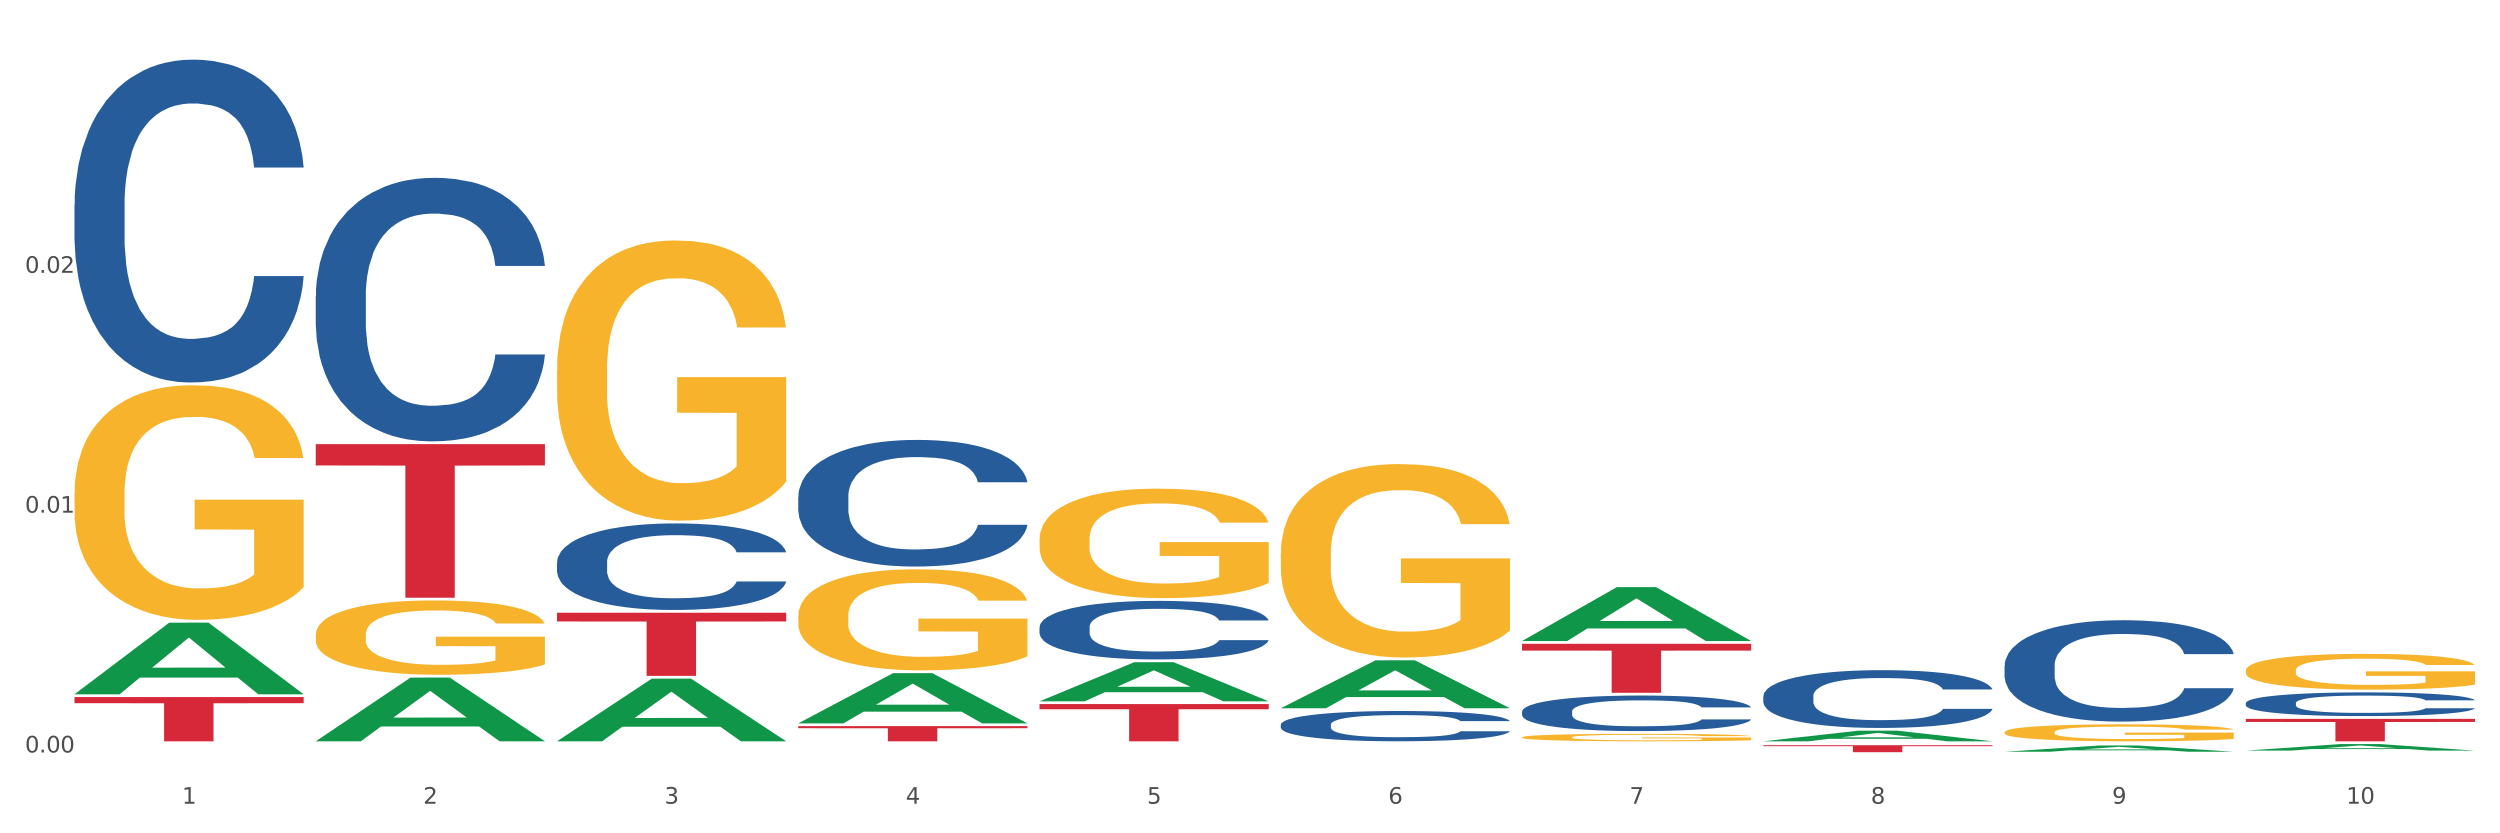
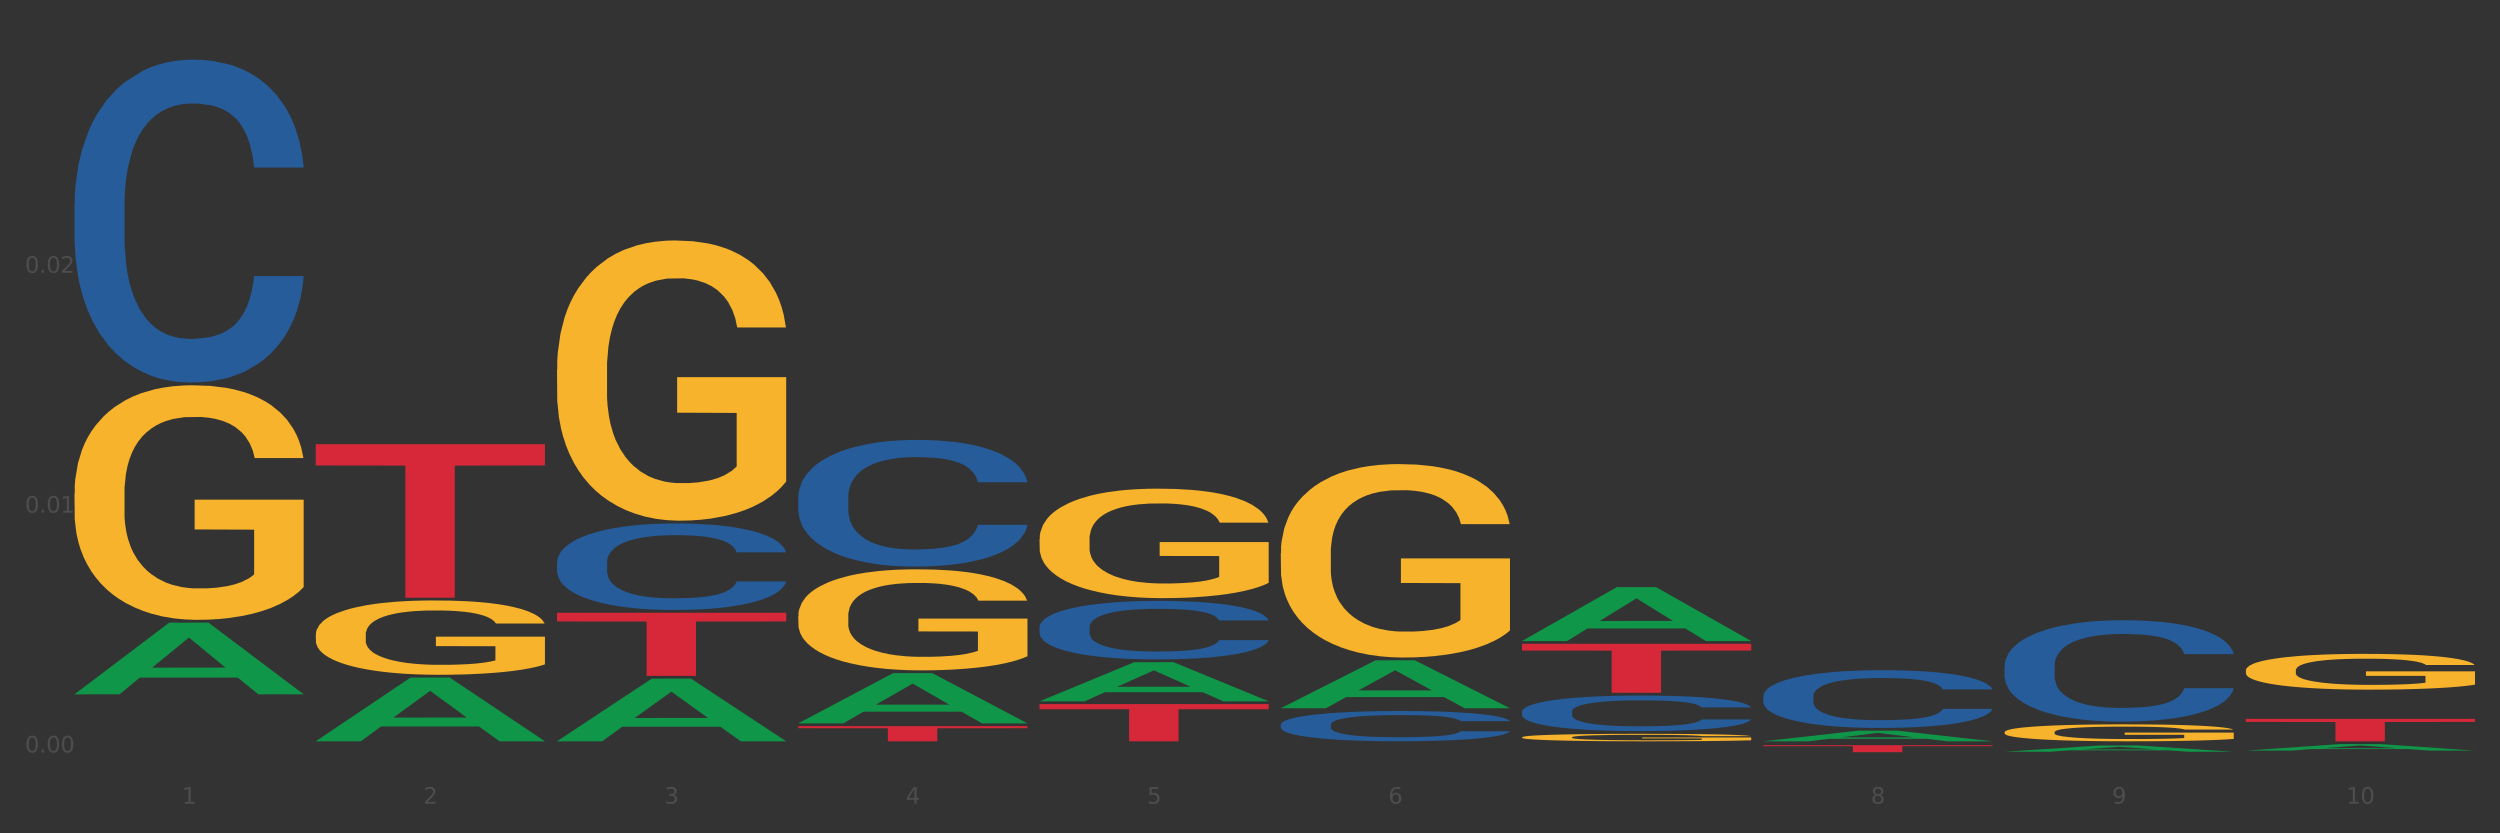
<svg xmlns="http://www.w3.org/2000/svg" xmlns:xlink="http://www.w3.org/1999/xlink" width="1080pt" height="360pt" viewBox="0 0 1080 360" version="1.1">
  <rect x="0" y="0" width="1080" height="360" fill="#333333" stroke="none" />
  <defs>
    <style type="text/css">*{stroke-linejoin: round; stroke-linecap: butt}</style>
  </defs>
  <g id="figure_1">
    <g id="patch_1">
-       <path d="M 0 360  L 1080 360  L 1080 0  L 0 0  z " style="fill: #ffffff; stroke: #ffffff; stroke-linejoin: miter" />
-     </g>
+       </g>
    <g id="axes_1">
      <g id="matplotlib.axis_1">
        <g id="xtick_1">
          <g id="text_1">
            <g style="fill: #4d4d4d" transform="translate(78.627 347.204) scale(0.096 -0.096)">
              <defs>
                <path id="DejaVuSans-31" d="M 794 531  L 1825 531  L 1825 4091  L 703 3866  L 703 4441  L 1819 4666  L 2450 4666  L 2450 531  L 3481 531  L 3481 0  L 794 0  L 794 531  z " transform="scale(0.016)" />
              </defs>
              <use xlink:href="#DejaVuSans-31" />
            </g>
          </g>
        </g>
        <g id="xtick_2">
          <g id="text_2">
            <g style="fill: #4d4d4d" transform="translate(182.851 347.204) scale(0.096 -0.096)">
              <defs>
                <path id="DejaVuSans-32" d="M 1228 531  L 3431 531  L 3431 0  L 469 0  L 469 531  Q 828 903 1448 1529  Q 2069 2156 2228 2338  Q 2531 2678 2651 2914  Q 2772 3150 2772 3378  Q 2772 3750 2511 3984  Q 2250 4219 1831 4219  Q 1534 4219 1204 4116  Q 875 4013 500 3803  L 500 4441  Q 881 4594 1212 4672  Q 1544 4750 1819 4750  Q 2544 4750 2975 4387  Q 3406 4025 3406 3419  Q 3406 3131 3298 2873  Q 3191 2616 2906 2266  Q 2828 2175 2409 1742  Q 1991 1309 1228 531  z " transform="scale(0.016)" />
              </defs>
              <use xlink:href="#DejaVuSans-32" />
            </g>
          </g>
        </g>
        <g id="xtick_3">
          <g id="text_3">
            <g style="fill: #4d4d4d" transform="translate(287.074 347.204) scale(0.096 -0.096)">
              <defs>
                <path id="DejaVuSans-33" d="M 2597 2516  Q 3050 2419 3304 2112  Q 3559 1806 3559 1356  Q 3559 666 3084 287  Q 2609 -91 1734 -91  Q 1441 -91 1130 -33  Q 819 25 488 141  L 488 750  Q 750 597 1062 519  Q 1375 441 1716 441  Q 2309 441 2620 675  Q 2931 909 2931 1356  Q 2931 1769 2642 2001  Q 2353 2234 1838 2234  L 1294 2234  L 1294 2753  L 1863 2753  Q 2328 2753 2575 2939  Q 2822 3125 2822 3475  Q 2822 3834 2567 4026  Q 2313 4219 1838 4219  Q 1578 4219 1281 4162  Q 984 4106 628 3988  L 628 4550  Q 988 4650 1302 4700  Q 1616 4750 1894 4750  Q 2613 4750 3031 4423  Q 3450 4097 3450 3541  Q 3450 3153 3228 2886  Q 3006 2619 2597 2516  z " transform="scale(0.016)" />
              </defs>
              <use xlink:href="#DejaVuSans-33" />
            </g>
          </g>
        </g>
        <g id="xtick_4">
          <g id="text_4">
            <g style="fill: #4d4d4d" transform="translate(391.298 347.204) scale(0.096 -0.096)">
              <defs>
                <path id="DejaVuSans-34" d="M 2419 4116  L 825 1625  L 2419 1625  L 2419 4116  z M 2253 4666  L 3047 4666  L 3047 1625  L 3713 1625  L 3713 1100  L 3047 1100  L 3047 0  L 2419 0  L 2419 1100  L 313 1100  L 313 1709  L 2253 4666  z " transform="scale(0.016)" />
              </defs>
              <use xlink:href="#DejaVuSans-34" />
            </g>
          </g>
        </g>
        <g id="xtick_5">
          <g id="text_5">
            <g style="fill: #4d4d4d" transform="translate(495.522 347.204) scale(0.096 -0.096)">
              <defs>
                <path id="DejaVuSans-35" d="M 691 4666  L 3169 4666  L 3169 4134  L 1269 4134  L 1269 2991  Q 1406 3038 1543 3061  Q 1681 3084 1819 3084  Q 2600 3084 3056 2656  Q 3513 2228 3513 1497  Q 3513 744 3044 326  Q 2575 -91 1722 -91  Q 1428 -91 1123 -41  Q 819 9 494 109  L 494 744  Q 775 591 1075 516  Q 1375 441 1709 441  Q 2250 441 2565 725  Q 2881 1009 2881 1497  Q 2881 1984 2565 2268  Q 2250 2553 1709 2553  Q 1456 2553 1204 2497  Q 953 2441 691 2322  L 691 4666  z " transform="scale(0.016)" />
              </defs>
              <use xlink:href="#DejaVuSans-35" />
            </g>
          </g>
        </g>
        <g id="xtick_6">
          <g id="text_6">
            <g style="fill: #4d4d4d" transform="translate(599.745 347.204) scale(0.096 -0.096)">
              <defs>
                <path id="DejaVuSans-36" d="M 2113 2584  Q 1688 2584 1439 2293  Q 1191 2003 1191 1497  Q 1191 994 1439 701  Q 1688 409 2113 409  Q 2538 409 2786 701  Q 3034 994 3034 1497  Q 3034 2003 2786 2293  Q 2538 2584 2113 2584  z M 3366 4563  L 3366 3988  Q 3128 4100 2886 4159  Q 2644 4219 2406 4219  Q 1781 4219 1451 3797  Q 1122 3375 1075 2522  Q 1259 2794 1537 2939  Q 1816 3084 2150 3084  Q 2853 3084 3261 2657  Q 3669 2231 3669 1497  Q 3669 778 3244 343  Q 2819 -91 2113 -91  Q 1303 -91 875 529  Q 447 1150 447 2328  Q 447 3434 972 4092  Q 1497 4750 2381 4750  Q 2619 4750 2861 4703  Q 3103 4656 3366 4563  z " transform="scale(0.016)" />
              </defs>
              <use xlink:href="#DejaVuSans-36" />
            </g>
          </g>
        </g>
        <g id="xtick_7">
          <g id="text_7">
            <g style="fill: #4d4d4d" transform="translate(703.969 347.204) scale(0.096 -0.096)">
              <defs>
-                 <path id="DejaVuSans-37" d="M 525 4666  L 3525 4666  L 3525 4397  L 1831 0  L 1172 0  L 2766 4134  L 525 4134  L 525 4666  z " transform="scale(0.016)" />
-               </defs>
+                 </defs>
              <use xlink:href="#DejaVuSans-37" />
            </g>
          </g>
        </g>
        <g id="xtick_8">
          <g id="text_8">
            <g style="fill: #4d4d4d" transform="translate(808.193 347.204) scale(0.096 -0.096)">
              <defs>
                <path id="DejaVuSans-38" d="M 2034 2216  Q 1584 2216 1326 1975  Q 1069 1734 1069 1313  Q 1069 891 1326 650  Q 1584 409 2034 409  Q 2484 409 2743 651  Q 3003 894 3003 1313  Q 3003 1734 2745 1975  Q 2488 2216 2034 2216  z M 1403 2484  Q 997 2584 770 2862  Q 544 3141 544 3541  Q 544 4100 942 4425  Q 1341 4750 2034 4750  Q 2731 4750 3128 4425  Q 3525 4100 3525 3541  Q 3525 3141 3298 2862  Q 3072 2584 2669 2484  Q 3125 2378 3379 2068  Q 3634 1759 3634 1313  Q 3634 634 3220 271  Q 2806 -91 2034 -91  Q 1263 -91 848 271  Q 434 634 434 1313  Q 434 1759 690 2068  Q 947 2378 1403 2484  z M 1172 3481  Q 1172 3119 1398 2916  Q 1625 2713 2034 2713  Q 2441 2713 2670 2916  Q 2900 3119 2900 3481  Q 2900 3844 2670 4047  Q 2441 4250 2034 4250  Q 1625 4250 1398 4047  Q 1172 3844 1172 3481  z " transform="scale(0.016)" />
              </defs>
              <use xlink:href="#DejaVuSans-38" />
            </g>
          </g>
        </g>
        <g id="xtick_9">
          <g id="text_9">
            <g style="fill: #4d4d4d" transform="translate(912.416 347.204) scale(0.096 -0.096)">
              <defs>
                <path id="DejaVuSans-39" d="M 703 97  L 703 672  Q 941 559 1184 500  Q 1428 441 1663 441  Q 2288 441 2617 861  Q 2947 1281 2994 2138  Q 2813 1869 2534 1725  Q 2256 1581 1919 1581  Q 1219 1581 811 2004  Q 403 2428 403 3163  Q 403 3881 828 4315  Q 1253 4750 1959 4750  Q 2769 4750 3195 4129  Q 3622 3509 3622 2328  Q 3622 1225 3098 567  Q 2575 -91 1691 -91  Q 1453 -91 1209 -44  Q 966 3 703 97  z M 1959 2075  Q 2384 2075 2632 2365  Q 2881 2656 2881 3163  Q 2881 3666 2632 3958  Q 2384 4250 1959 4250  Q 1534 4250 1286 3958  Q 1038 3666 1038 3163  Q 1038 2656 1286 2365  Q 1534 2075 1959 2075  z " transform="scale(0.016)" />
              </defs>
              <use xlink:href="#DejaVuSans-39" />
            </g>
          </g>
        </g>
        <g id="xtick_10">
          <g id="text_10">
            <g style="fill: #4d4d4d" transform="translate(1013.586 347.204) scale(0.096 -0.096)">
              <defs>
                <path id="DejaVuSans-30" d="M 2034 4250  Q 1547 4250 1301 3770  Q 1056 3291 1056 2328  Q 1056 1369 1301 889  Q 1547 409 2034 409  Q 2525 409 2770 889  Q 3016 1369 3016 2328  Q 3016 3291 2770 3770  Q 2525 4250 2034 4250  z M 2034 4750  Q 2819 4750 3233 4129  Q 3647 3509 3647 2328  Q 3647 1150 3233 529  Q 2819 -91 2034 -91  Q 1250 -91 836 529  Q 422 1150 422 2328  Q 422 3509 836 4129  Q 1250 4750 2034 4750  z " transform="scale(0.016)" />
              </defs>
              <use xlink:href="#DejaVuSans-31" />
              <use xlink:href="#DejaVuSans-30" transform="translate(63.623 0)" />
            </g>
          </g>
        </g>
        <g id="xtick_11" />
        <g id="xtick_12" />
        <g id="xtick_13" />
        <g id="xtick_14" />
        <g id="xtick_15" />
        <g id="xtick_16" />
        <g id="xtick_17" />
        <g id="xtick_18" />
        <g id="xtick_19" />
      </g>
      <g id="matplotlib.axis_2">
        <g id="ytick_1">
          <g id="text_11">
            <g style="fill: #4d4d4d" transform="translate(10.8 325.074) scale(0.096 -0.096)">
              <defs>
                <path id="DejaVuSans-2e" d="M 684 794  L 1344 794  L 1344 0  L 684 0  L 684 794  z " transform="scale(0.016)" />
              </defs>
              <use xlink:href="#DejaVuSans-30" />
              <use xlink:href="#DejaVuSans-2e" transform="translate(63.623 0)" />
              <use xlink:href="#DejaVuSans-30" transform="translate(95.41 0)" />
              <use xlink:href="#DejaVuSans-30" transform="translate(159.033 0)" />
            </g>
          </g>
        </g>
        <g id="ytick_2">
          <g id="text_12">
            <g style="fill: #4d4d4d" transform="translate(10.8 221.469) scale(0.096 -0.096)">
              <use xlink:href="#DejaVuSans-30" />
              <use xlink:href="#DejaVuSans-2e" transform="translate(63.623 0)" />
              <use xlink:href="#DejaVuSans-30" transform="translate(95.41 0)" />
              <use xlink:href="#DejaVuSans-31" transform="translate(159.033 0)" />
            </g>
          </g>
        </g>
        <g id="ytick_3">
          <g id="text_13">
            <g style="fill: #4d4d4d" transform="translate(10.8 117.864) scale(0.096 -0.096)">
              <use xlink:href="#DejaVuSans-30" />
              <use xlink:href="#DejaVuSans-2e" transform="translate(63.623 0)" />
              <use xlink:href="#DejaVuSans-30" transform="translate(95.41 0)" />
              <use xlink:href="#DejaVuSans-32" transform="translate(159.033 0)" />
            </g>
          </g>
        </g>
        <g id="ytick_4" />
        <g id="ytick_5" />
        <g id="ytick_6" />
      </g>
      <g id="PolyCollection_1">
        <path d="M 32.175 299.889  L 32.277 299.86  L 73.107 268.991  L 90.051 268.962  L 131.187 299.948  L 111.589 299.948  L 102.709 292.732  L 60.552 292.732  L 60.246 292.848  L 51.671 299.948  L 32.175 299.948  L 32.175 299.889  L 65.86 288.426  L 97.401 288.397  L 81.783 275.566  L 81.579 275.508  L 81.375 275.595  L 65.758 288.397  L 65.86 288.426  L 32.175 299.889  z " clip-path="url(#pdf265b80a2)" style="fill: #109648" />
        <path d="M 344.846 266.114  L 344.963 266.074  L 344.963 264.639  L 345.197 263.403  L 346.366 260.412  L 348.119 257.94  L 349.405 256.624  L 350.691 255.548  L 352.21 254.471  L 354.081 253.355  L 357.471 251.72  L 359.575 250.883  L 362.147 250.006  L 366.823 248.73  L 370.213 248.012  L 373.72 247.414  L 379.448 246.697  L 383.188 246.378  L 387.163 246.138  L 391.956 245.979  L 395.579 245.939  L 403.529 246.059  L 410.309 246.418  L 413.582 246.697  L 417.79 247.175  L 420.011 247.494  L 423.635 248.132  L 427.376 248.969  L 429.947 249.687  L 433.805 251.043  L 436.728 252.398  L 439.416 254.073  L 440.819 255.229  L 441.871 256.306  L 442.806 257.542  L 443.741 259.495  L 422.7 259.495  L 421.882 258.1  L 420.596 256.784  L 418.725 255.508  L 417.089 254.711  L 414.283 253.714  L 411.711 253.076  L 409.023 252.598  L 405.75 252.199  L 403.178 251.999  L 399.554 251.84  L 392.423 251.88  L 387.63 252.199  L 384.357 252.598  L 382.253 252.956  L 380.383 253.355  L 378.279 253.913  L 375.824 254.751  L 374.07 255.508  L 372.317 256.465  L 370.914 257.422  L 369.628 258.538  L 368.576 259.734  L 367.758 260.97  L 367.056 262.486  L 366.472 264.997  L 366.472 270.46  L 366.706 271.696  L 367.29 273.33  L 367.992 274.566  L 369.161 276.042  L 370.213 277.038  L 372.2 278.474  L 374.421 279.67  L 376.174 280.427  L 377.928 281.065  L 380.967 281.942  L 384.357 282.66  L 387.28 283.099  L 391.254 283.497  L 393.943 283.657  L 396.281 283.737  L 402.009 283.737  L 406.1 283.617  L 410.659 283.338  L 414.166 282.979  L 417.089 282.541  L 420.362 281.823  L 422.466 281.145  L 422.466 272.812  L 396.748 272.772  L 396.748 267.23  L 443.858 267.23  L 443.858 283.497  L 441.871 284.335  L 439.65 285.092  L 437.312 285.77  L 433.805 286.607  L 429.597 287.405  L 425.856 287.963  L 421.882 288.441  L 417.206 288.88  L 411.127 289.279  L 407.386 289.438  L 402.71 289.558  L 397.216 289.598  L 392.423 289.518  L 387.747 289.319  L 382.838 288.96  L 378.045 288.441  L 374.421 287.923  L 370.797 287.285  L 366.94 286.448  L 363.9 285.65  L 361.562 284.933  L 358.99 284.016  L 356.185 282.82  L 354.081 281.743  L 352.21 280.627  L 350.223 279.191  L 348.82 277.955  L 347.418 276.4  L 346.599 275.244  L 345.664 273.45  L 344.963 270.938  L 344.846 266.114  z " clip-path="url(#pdf265b80a2)" style="fill: #f7b32b" />
        <path d="M 449.069 232.955  L 449.186 232.912  L 449.186 231.357  L 449.42 230.018  L 450.589 226.778  L 452.343 224.1  L 453.628 222.674  L 454.914 221.508  L 456.434 220.342  L 458.304 219.132  L 461.694 217.361  L 463.799 216.454  L 466.37 215.504  L 471.046 214.122  L 474.436 213.344  L 477.943 212.696  L 483.671 211.919  L 487.412 211.573  L 491.386 211.314  L 496.179 211.141  L 499.803 211.098  L 507.752 211.227  L 514.532 211.616  L 517.805 211.919  L 522.014 212.437  L 524.235 212.782  L 527.859 213.474  L 531.599 214.381  L 534.171 215.158  L 538.029 216.627  L 540.951 218.096  L 543.64 219.91  L 545.043 221.163  L 546.095 222.329  L 547.03 223.668  L 547.965 225.785  L 526.923 225.785  L 526.105 224.273  L 524.819 222.847  L 522.949 221.465  L 521.312 220.601  L 518.507 219.521  L 515.935 218.83  L 513.246 218.312  L 509.973 217.88  L 507.401 217.664  L 503.778 217.491  L 496.647 217.534  L 491.854 217.88  L 488.581 218.312  L 486.477 218.7  L 484.606 219.132  L 482.502 219.737  L 480.047 220.644  L 478.294 221.465  L 476.54 222.502  L 475.138 223.538  L 473.852 224.748  L 472.8 226.044  L 471.981 227.383  L 471.28 229.024  L 470.696 231.746  L 470.696 237.664  L 470.929 239.003  L 471.514 240.774  L 472.215 242.113  L 473.384 243.711  L 474.436 244.791  L 476.424 246.346  L 478.645 247.642  L 480.398 248.463  L 482.152 249.154  L 485.191 250.104  L 488.581 250.882  L 491.503 251.357  L 495.478 251.789  L 498.167 251.962  L 500.505 252.048  L 506.232 252.048  L 510.324 251.919  L 514.883 251.616  L 518.39 251.227  L 521.312 250.752  L 524.585 249.975  L 526.69 249.24  L 526.69 240.212  L 500.972 240.169  L 500.972 234.165  L 548.082 234.165  L 548.082 251.789  L 546.095 252.696  L 543.874 253.517  L 541.536 254.251  L 538.029 255.158  L 533.82 256.022  L 530.08 256.627  L 526.105 257.145  L 521.429 257.62  L 515.351 258.052  L 511.61 258.225  L 506.934 258.355  L 501.44 258.398  L 496.647 258.312  L 491.971 258.096  L 487.061 257.707  L 482.268 257.145  L 478.645 256.584  L 475.021 255.893  L 471.163 254.985  L 468.124 254.122  L 465.786 253.344  L 463.214 252.35  L 460.409 251.055  L 458.304 249.888  L 456.434 248.679  L 454.447 247.124  L 453.044 245.785  L 451.641 244.1  L 450.823 242.847  L 449.888 240.903  L 449.186 238.182  L 449.069 232.955  z " clip-path="url(#pdf265b80a2)" style="fill: #f7b32b" />
        <path d="M 553.293 239.098  L 553.41 239.021  L 553.41 236.274  L 553.644 233.907  L 554.813 228.183  L 556.566 223.451  L 557.852 220.932  L 559.138 218.871  L 560.658 216.81  L 562.528 214.673  L 565.918 211.543  L 568.022 209.941  L 570.594 208.261  L 575.27 205.819  L 578.66 204.445  L 582.167 203.3  L 587.895 201.926  L 591.636 201.316  L 595.61 200.858  L 600.403 200.552  L 604.027 200.476  L 611.976 200.705  L 618.756 201.392  L 622.029 201.926  L 626.237 202.842  L 628.458 203.453  L 632.082 204.674  L 635.823 206.277  L 638.395 207.651  L 642.252 210.246  L 645.175 212.841  L 647.863 216.047  L 649.266 218.26  L 650.318 220.321  L 651.253 222.687  L 652.189 226.427  L 631.147 226.427  L 630.329 223.756  L 629.043 221.237  L 627.173 218.795  L 625.536 217.268  L 622.73 215.36  L 620.159 214.139  L 617.47 213.223  L 614.197 212.459  L 611.625 212.078  L 608.001 211.772  L 600.87 211.849  L 596.078 212.459  L 592.805 213.223  L 590.7 213.91  L 588.83 214.673  L 586.726 215.742  L 584.271 217.344  L 582.518 218.795  L 580.764 220.626  L 579.361 222.458  L 578.075 224.596  L 577.023 226.885  L 576.205 229.252  L 575.504 232.152  L 574.919 236.961  L 574.919 247.417  L 575.153 249.784  L 575.737 252.913  L 576.439 255.279  L 577.608 258.103  L 578.66 260.012  L 580.647 262.759  L 582.868 265.049  L 584.622 266.499  L 586.375 267.721  L 589.415 269.4  L 592.805 270.774  L 595.727 271.613  L 599.702 272.377  L 602.39 272.682  L 604.728 272.835  L 610.456 272.835  L 614.548 272.606  L 619.107 272.071  L 622.613 271.384  L 625.536 270.545  L 628.809 269.171  L 630.913 267.873  L 630.913 251.921  L 605.196 251.844  L 605.196 241.235  L 652.306 241.235  L 652.306 272.377  L 650.318 273.98  L 648.097 275.43  L 645.759 276.727  L 642.252 278.33  L 638.044 279.857  L 634.303 280.925  L 630.329 281.841  L 625.653 282.681  L 619.574 283.444  L 615.833 283.749  L 611.158 283.978  L 605.663 284.055  L 600.87 283.902  L 596.195 283.52  L 591.285 282.834  L 586.492 281.841  L 582.868 280.849  L 579.244 279.628  L 575.387 278.025  L 572.347 276.498  L 570.009 275.124  L 567.438 273.369  L 564.632 271.079  L 562.528 269.018  L 560.658 266.881  L 558.67 264.133  L 557.268 261.767  L 555.865 258.79  L 555.047 256.577  L 554.111 253.142  L 553.41 248.333  L 553.293 239.098  z " clip-path="url(#pdf265b80a2)" style="fill: #f7b32b" />
        <path d="M 657.517 318.505  L 657.634 318.502  L 657.634 318.396  L 657.867 318.304  L 659.036 318.083  L 660.79 317.9  L 662.076 317.802  L 663.362 317.723  L 664.881 317.643  L 666.752 317.56  L 670.142 317.439  L 672.246 317.377  L 674.818 317.312  L 679.493 317.218  L 682.884 317.165  L 686.39 317.12  L 692.118 317.067  L 695.859 317.044  L 699.834 317.026  L 704.627 317.014  L 708.25 317.011  L 716.199 317.02  L 722.979 317.047  L 726.253 317.067  L 730.461 317.103  L 732.682 317.126  L 736.306 317.174  L 740.047 317.236  L 742.618 317.289  L 746.476 317.389  L 749.398 317.489  L 752.087 317.614  L 753.49 317.699  L 754.542 317.779  L 755.477 317.87  L 756.412 318.015  L 735.371 318.015  L 734.552 317.912  L 733.266 317.814  L 731.396 317.72  L 729.76 317.661  L 726.954 317.587  L 724.382 317.54  L 721.694 317.504  L 718.42 317.475  L 715.849 317.46  L 712.225 317.448  L 705.094 317.451  L 700.301 317.475  L 697.028 317.504  L 694.924 317.531  L 693.054 317.56  L 690.949 317.602  L 688.495 317.664  L 686.741 317.72  L 684.988 317.791  L 683.585 317.862  L 682.299 317.944  L 681.247 318.033  L 680.429 318.124  L 679.727 318.237  L 679.143 318.423  L 679.143 318.827  L 679.377 318.919  L 679.961 319.04  L 680.662 319.131  L 681.831 319.241  L 682.884 319.314  L 684.871 319.421  L 687.092 319.509  L 688.845 319.565  L 690.599 319.613  L 693.638 319.678  L 697.028 319.731  L 699.951 319.763  L 703.925 319.793  L 706.614 319.805  L 708.952 319.81  L 714.68 319.81  L 718.771 319.802  L 723.33 319.781  L 726.837 319.754  L 729.76 319.722  L 733.033 319.669  L 735.137 319.619  L 735.137 319.001  L 709.419 318.998  L 709.419 318.588  L 756.529 318.588  L 756.529 319.793  L 754.542 319.855  L 752.321 319.911  L 749.983 319.961  L 746.476 320.023  L 742.268 320.082  L 738.527 320.123  L 734.552 320.159  L 729.876 320.191  L 723.798 320.221  L 720.057 320.233  L 715.381 320.242  L 709.887 320.245  L 705.094 320.239  L 700.418 320.224  L 695.508 320.197  L 690.716 320.159  L 687.092 320.12  L 683.468 320.073  L 679.61 320.011  L 676.571 319.952  L 674.233 319.899  L 671.661 319.831  L 668.856 319.743  L 666.752 319.663  L 664.881 319.58  L 662.894 319.474  L 661.491 319.382  L 660.088 319.267  L 659.27 319.181  L 658.335 319.049  L 657.634 318.863  L 657.517 318.505  z " clip-path="url(#pdf265b80a2)" style="fill: #f7b32b" />
        <path d="M 970.188 310.537  L 1069.2 310.537  L 1069.2 311.886  L 1030.252 311.895  L 1030.252 320.245  L 1008.901 320.245  L 1008.901 311.895  L 970.188 311.886  L 970.188 310.546  L 970.188 310.537  z " clip-path="url(#pdf265b80a2)" style="fill: #d62839" />
        <path d="M 761.74 321.931  L 860.753 321.931  L 860.753 322.35  L 821.805 322.353  L 821.805 324.95  L 800.454 324.95  L 800.454 322.353  L 761.74 322.35  L 761.74 321.934  L 761.74 321.931  z " clip-path="url(#pdf265b80a2)" style="fill: #d62839" />
        <path d="M 657.517 278.114  L 756.529 278.114  L 756.529 281.057  L 717.581 281.077  L 717.581 299.293  L 696.23 299.293  L 696.23 281.077  L 657.517 281.057  L 657.517 278.134  L 657.517 278.114  z " clip-path="url(#pdf265b80a2)" style="fill: #d62839" />
        <path d="M 449.069 304.164  L 548.082 304.164  L 548.082 306.398  L 509.134 306.413  L 509.134 320.245  L 487.783 320.245  L 487.783 306.413  L 449.069 306.398  L 449.069 304.179  L 449.069 304.164  z " clip-path="url(#pdf265b80a2)" style="fill: #d62839" />
        <path d="M 344.846 313.684  L 443.858 313.684  L 443.858 314.596  L 404.91 314.602  L 404.91 320.245  L 383.559 320.245  L 383.559 314.602  L 344.846 314.596  L 344.846 313.691  L 344.846 313.684  z " clip-path="url(#pdf265b80a2)" style="fill: #d62839" />
        <path d="M 240.622 264.69  L 339.635 264.69  L 339.635 268.481  L 300.687 268.506  L 300.687 291.967  L 279.336 291.967  L 279.336 268.506  L 240.622 268.481  L 240.622 264.716  L 240.622 264.69  z " clip-path="url(#pdf265b80a2)" style="fill: #d62839" />
-         <path d="M 32.175 301.13  L 131.187 301.13  L 131.187 303.786  L 92.239 303.804  L 92.239 320.245  L 70.888 320.245  L 70.888 303.804  L 32.175 303.786  L 32.175 301.148  L 32.175 301.13  z " clip-path="url(#pdf265b80a2)" style="fill: #d62839" />
        <path d="M 240.622 159.817  L 240.739 159.706  L 240.739 155.726  L 240.973 152.299  L 242.142 144.007  L 243.895 137.153  L 245.181 133.504  L 246.467 130.519  L 247.987 127.534  L 249.857 124.438  L 253.247 119.906  L 255.351 117.584  L 257.923 115.152  L 262.599 111.614  L 265.989 109.624  L 269.496 107.965  L 275.224 105.975  L 278.965 105.091  L 282.939 104.427  L 287.732 103.985  L 291.356 103.875  L 299.305 104.206  L 306.085 105.201  L 309.358 105.975  L 313.566 107.302  L 315.788 108.186  L 319.411 109.955  L 323.152 112.277  L 325.724 114.267  L 329.581 118.026  L 332.504 121.785  L 335.193 126.428  L 336.595 129.635  L 337.647 132.62  L 338.583 136.047  L 339.518 141.464  L 318.476 141.464  L 317.658 137.595  L 316.372 133.946  L 314.502 130.409  L 312.865 128.197  L 310.06 125.433  L 307.488 123.664  L 304.799 122.338  L 301.526 121.232  L 298.954 120.679  L 295.33 120.237  L 288.2 120.348  L 283.407 121.232  L 280.134 122.338  L 278.03 123.333  L 276.159 124.438  L 274.055 125.986  L 271.6 128.308  L 269.847 130.409  L 268.093 133.062  L 266.69 135.715  L 265.405 138.811  L 264.352 142.128  L 263.534 145.555  L 262.833 149.756  L 262.248 156.721  L 262.248 171.868  L 262.482 175.295  L 263.067 179.828  L 263.768 183.255  L 264.937 187.346  L 265.989 190.11  L 267.976 194.09  L 270.197 197.407  L 271.951 199.507  L 273.704 201.276  L 276.744 203.708  L 280.134 205.698  L 283.056 206.914  L 287.031 208.02  L 289.719 208.462  L 292.057 208.683  L 297.785 208.683  L 301.877 208.352  L 306.436 207.578  L 309.943 206.583  L 312.865 205.367  L 316.138 203.377  L 318.242 201.497  L 318.242 178.391  L 292.525 178.28  L 292.525 162.912  L 339.635 162.912  L 339.635 208.02  L 337.647 210.342  L 335.426 212.442  L 333.088 214.322  L 329.581 216.644  L 325.373 218.855  L 321.632 220.403  L 317.658 221.729  L 312.982 222.945  L 306.903 224.051  L 303.163 224.493  L 298.487 224.825  L 292.992 224.935  L 288.2 224.714  L 283.524 224.162  L 278.614 223.166  L 273.821 221.729  L 270.197 220.292  L 266.574 218.523  L 262.716 216.201  L 259.677 213.99  L 257.339 212  L 254.767 209.457  L 251.961 206.141  L 249.857 203.156  L 247.987 200.06  L 246 196.08  L 244.597 192.653  L 243.194 188.341  L 242.376 185.135  L 241.441 180.16  L 240.739 173.194  L 240.622 159.817  z " clip-path="url(#pdf265b80a2)" style="fill: #f7b32b" />
        <path d="M 865.964 316.304  L 866.081 316.297  L 866.081 316.056  L 866.315 315.849  L 867.484 315.347  L 869.237 314.933  L 870.523 314.712  L 871.809 314.531  L 873.329 314.35  L 875.199 314.163  L 878.589 313.889  L 880.693 313.748  L 883.265 313.601  L 887.941 313.387  L 891.331 313.267  L 894.838 313.166  L 900.566 313.046  L 904.306 312.992  L 908.281 312.952  L 913.074 312.925  L 916.698 312.919  L 924.647 312.939  L 931.427 312.999  L 934.7 313.046  L 938.908 313.126  L 941.129 313.18  L 944.753 313.287  L 948.494 313.427  L 951.066 313.548  L 954.923 313.775  L 957.846 314.003  L 960.534 314.284  L 961.937 314.478  L 962.989 314.658  L 963.924 314.866  L 964.859 315.193  L 943.818 315.193  L 943 314.959  L 941.714 314.739  L 939.843 314.524  L 938.207 314.391  L 935.401 314.223  L 932.829 314.116  L 930.141 314.036  L 926.868 313.969  L 924.296 313.936  L 920.672 313.909  L 913.541 313.916  L 908.749 313.969  L 905.475 314.036  L 903.371 314.096  L 901.501 314.163  L 899.397 314.257  L 896.942 314.397  L 895.188 314.524  L 893.435 314.685  L 892.032 314.846  L 890.746 315.033  L 889.694 315.234  L 888.876 315.441  L 888.175 315.695  L 887.59 316.117  L 887.59 317.033  L 887.824 317.241  L 888.408 317.515  L 889.11 317.722  L 890.279 317.97  L 891.331 318.137  L 893.318 318.378  L 895.539 318.579  L 897.293 318.706  L 899.046 318.813  L 902.085 318.96  L 905.475 319.08  L 908.398 319.154  L 912.372 319.221  L 915.061 319.248  L 917.399 319.261  L 923.127 319.261  L 927.218 319.241  L 931.777 319.194  L 935.284 319.134  L 938.207 319.06  L 941.48 318.94  L 943.584 318.826  L 943.584 317.428  L 917.867 317.421  L 917.867 316.491  L 964.976 316.491  L 964.976 319.221  L 962.989 319.361  L 960.768 319.489  L 958.43 319.602  L 954.923 319.743  L 950.715 319.877  L 946.974 319.97  L 943 320.051  L 938.324 320.124  L 932.245 320.191  L 928.504 320.218  L 923.828 320.238  L 918.334 320.245  L 913.541 320.231  L 908.865 320.198  L 903.956 320.137  L 899.163 320.051  L 895.539 319.964  L 891.915 319.856  L 888.058 319.716  L 885.018 319.582  L 882.68 319.462  L 880.109 319.308  L 877.303 319.107  L 875.199 318.927  L 873.329 318.739  L 871.341 318.498  L 869.938 318.291  L 868.536 318.03  L 867.717 317.836  L 866.782 317.535  L 866.081 317.114  L 865.964 316.304  z " clip-path="url(#pdf265b80a2)" style="fill: #f7b32b" />
        <path d="M 32.175 213.261  L 32.292 213.169  L 32.292 209.837  L 32.526 206.967  L 33.695 200.025  L 35.448 194.287  L 36.734 191.232  L 38.02 188.733  L 39.54 186.234  L 41.41 183.642  L 44.8 179.847  L 46.904 177.904  L 49.476 175.867  L 54.152 172.905  L 57.542 171.239  L 61.049 169.851  L 66.777 168.185  L 70.517 167.444  L 74.492 166.889  L 79.285 166.519  L 82.909 166.426  L 90.858 166.704  L 97.638 167.537  L 100.911 168.185  L 105.119 169.295  L 107.34 170.036  L 110.964 171.517  L 114.705 173.461  L 117.277 175.127  L 121.134 178.274  L 124.057 181.421  L 126.745 185.308  L 128.148 187.993  L 129.2 190.492  L 130.135 193.361  L 131.071 197.896  L 110.029 197.896  L 109.211 194.657  L 107.925 191.602  L 106.054 188.64  L 104.418 186.789  L 101.612 184.475  L 99.041 182.994  L 96.352 181.884  L 93.079 180.958  L 90.507 180.495  L 86.883 180.125  L 79.752 180.218  L 74.96 180.958  L 71.686 181.884  L 69.582 182.717  L 67.712 183.642  L 65.608 184.938  L 63.153 186.882  L 61.399 188.64  L 59.646 190.862  L 58.243 193.083  L 56.957 195.675  L 55.905 198.452  L 55.087 201.321  L 54.386 204.838  L 53.801 210.67  L 53.801 223.35  L 54.035 226.22  L 54.619 230.015  L 55.321 232.884  L 56.49 236.309  L 57.542 238.623  L 59.529 241.955  L 61.75 244.732  L 63.504 246.49  L 65.257 247.971  L 68.296 250.007  L 71.686 251.674  L 74.609 252.692  L 78.583 253.617  L 81.272 253.988  L 83.61 254.173  L 89.338 254.173  L 93.429 253.895  L 97.988 253.247  L 101.495 252.414  L 104.418 251.396  L 107.691 249.73  L 109.795 248.156  L 109.795 228.811  L 84.078 228.719  L 84.078 215.853  L 131.187 215.853  L 131.187 253.617  L 129.2 255.561  L 126.979 257.32  L 124.641 258.893  L 121.134 260.837  L 116.926 262.688  L 113.185 263.984  L 109.211 265.095  L 104.535 266.113  L 98.456 267.038  L 94.715 267.409  L 90.039 267.686  L 84.545 267.779  L 79.752 267.594  L 75.076 267.131  L 70.167 266.298  L 65.374 265.095  L 61.75 263.891  L 58.126 262.41  L 54.269 260.467  L 51.229 258.616  L 48.891 256.949  L 46.32 254.821  L 43.514 252.044  L 41.41 249.545  L 39.54 246.953  L 37.552 243.621  L 36.15 240.752  L 34.747 237.142  L 33.928 234.457  L 32.993 230.292  L 32.292 224.461  L 32.175 213.261  z " clip-path="url(#pdf265b80a2)" style="fill: #f7b32b" />
-         <path d="M 32.175 88.432  L 32.292 88.304  L 32.292 84.738  L 32.643 79.897  L 33.931 70.98  L 35.569 64.229  L 38.378 56.331  L 39.899 53.019  L 41.889 49.325  L 45.985 43.338  L 50.667 38.243  L 53.944 35.441  L 56.401 33.657  L 61.902 30.473  L 65.062 29.071  L 68.339 27.925  L 71.148 27.161  L 75.829 26.269  L 79.575 25.887  L 83.905 25.759  L 87.533 25.887  L 92.331 26.396  L 99.354 27.925  L 102.045 28.817  L 105.674 30.345  L 109.419 32.383  L 112.462 34.422  L 115.973 37.351  L 119.601 41.173  L 123.112 46.013  L 125.57 50.472  L 127.559 55.185  L 129.315 60.917  L 130.602 67.159  L 131.187 72.382  L 109.77 72.382  L 109.185 67.668  L 108.014 62.573  L 106.844 59.134  L 105.557 56.331  L 103.567 53.147  L 101.811 51.109  L 98.886 48.688  L 96.194 47.16  L 93.97 46.268  L 91.278 45.504  L 85.543 44.74  L 81.447 44.74  L 78.872 44.994  L 75.712 45.631  L 73.021 46.523  L 69.861 48.051  L 67.403 49.707  L 64.945 51.873  L 63.541 53.402  L 61.434 56.204  L 60.03 58.497  L 58.157 62.446  L 57.104 65.248  L 55.231 72.509  L 54.412 77.859  L 54.061 81.553  L 53.827 85.629  L 53.827 105.501  L 54.529 114.418  L 55.114 118.239  L 56.05 122.57  L 57.806 128.175  L 60.381 133.653  L 63.072 137.601  L 65.296 140.022  L 67.403 141.805  L 69.509 143.206  L 72.084 144.48  L 74.191 145.244  L 77.351 146.009  L 81.096 146.391  L 84.022 146.391  L 89.991 145.754  L 92.683 145.117  L 95.257 144.225  L 98.066 142.824  L 100.29 141.296  L 101.577 140.149  L 103.684 137.729  L 105.322 135.181  L 106.727 132.251  L 107.663 129.704  L 108.717 125.882  L 109.536 121.551  L 109.77 119.258  L 131.187 119.258  L 130.719 123.844  L 129.9 128.303  L 128.262 134.29  L 126.974 137.729  L 124.985 141.932  L 122.878 145.499  L 119.952 149.448  L 117.26 152.378  L 114.451 154.925  L 111.408 157.218  L 105.908 160.403  L 103.918 161.295  L 99.705 162.823  L 96.428 163.715  L 91.629 164.607  L 86.714 165.116  L 81.564 165.243  L 77 164.989  L 71.967 164.224  L 68.807 163.46  L 65.296 162.314  L 61.2 160.53  L 57.338 158.365  L 53.71 155.817  L 50.316 152.887  L 47.156 149.575  L 43.059 144.098  L 40.016 138.748  L 37.793 133.78  L 36.271 129.576  L 34.75 124.226  L 33.931 120.532  L 32.643 111.615  L 32.175 103.336  L 32.175 88.432  z " clip-path="url(#pdf265b80a2)" style="fill: #255c99" />
-         <path d="M 136.399 127.978  L 136.516 127.874  L 136.516 124.963  L 136.867 121.012  L 138.154 113.733  L 139.793 108.222  L 142.602 101.776  L 144.123 99.072  L 146.113 96.057  L 150.209 91.17  L 154.89 87.011  L 158.167 84.724  L 160.625 83.268  L 166.126 80.669  L 169.286 79.525  L 172.563 78.589  L 175.372 77.965  L 180.053 77.237  L 183.798 76.925  L 188.129 76.821  L 191.757 76.925  L 196.555 77.341  L 203.577 78.589  L 206.269 79.317  L 209.897 80.565  L 213.642 82.228  L 216.685 83.892  L 220.196 86.283  L 223.824 89.403  L 227.336 93.354  L 229.793 96.993  L 231.783 100.84  L 233.538 105.519  L 234.826 110.614  L 235.411 114.877  L 213.993 114.877  L 213.408 111.03  L 212.238 106.871  L 211.068 104.063  L 209.78 101.776  L 207.791 99.176  L 206.035 97.513  L 203.109 95.537  L 200.417 94.29  L 198.194 93.562  L 195.502 92.938  L 189.767 92.314  L 185.671 92.314  L 183.096 92.522  L 179.936 93.042  L 177.244 93.77  L 174.084 95.017  L 171.626 96.369  L 169.169 98.137  L 167.764 99.384  L 165.658 101.672  L 164.253 103.543  L 162.381 106.767  L 161.327 109.054  L 159.455 114.981  L 158.635 119.348  L 158.284 122.363  L 158.05 125.69  L 158.05 141.911  L 158.752 149.189  L 159.338 152.308  L 160.274 155.844  L 162.029 160.419  L 164.604 164.89  L 167.296 168.113  L 169.52 170.088  L 171.626 171.544  L 173.733 172.688  L 176.308 173.728  L 178.415 174.352  L 181.575 174.975  L 185.32 175.287  L 188.246 175.287  L 194.214 174.767  L 196.906 174.248  L 199.481 173.52  L 202.29 172.376  L 204.514 171.128  L 205.801 170.192  L 207.908 168.217  L 209.546 166.137  L 210.951 163.746  L 211.887 161.666  L 212.94 158.547  L 213.759 155.012  L 213.993 153.14  L 235.411 153.14  L 234.943 156.883  L 234.124 160.523  L 232.485 165.41  L 231.198 168.217  L 229.208 171.648  L 227.102 174.559  L 224.176 177.783  L 221.484 180.174  L 218.675 182.254  L 215.632 184.125  L 210.131 186.725  L 208.142 187.453  L 203.928 188.7  L 200.651 189.428  L 195.853 190.156  L 190.937 190.572  L 185.788 190.676  L 181.223 190.468  L 176.191 189.844  L 173.031 189.22  L 169.52 188.284  L 165.424 186.829  L 161.561 185.061  L 157.933 182.982  L 154.539 180.59  L 151.379 177.887  L 147.283 173.416  L 144.24 169.049  L 142.016 164.994  L 140.495 161.562  L 138.973 157.195  L 138.154 154.18  L 136.867 146.902  L 136.399 140.143  L 136.399 127.978  z " clip-path="url(#pdf265b80a2)" style="fill: #255c99" />
+         <path d="M 32.175 88.432  L 32.292 88.304  L 32.292 84.738  L 32.643 79.897  L 33.931 70.98  L 35.569 64.229  L 38.378 56.331  L 39.899 53.019  L 41.889 49.325  L 45.985 43.338  L 50.667 38.243  L 53.944 35.441  L 61.902 30.473  L 65.062 29.071  L 68.339 27.925  L 71.148 27.161  L 75.829 26.269  L 79.575 25.887  L 83.905 25.759  L 87.533 25.887  L 92.331 26.396  L 99.354 27.925  L 102.045 28.817  L 105.674 30.345  L 109.419 32.383  L 112.462 34.422  L 115.973 37.351  L 119.601 41.173  L 123.112 46.013  L 125.57 50.472  L 127.559 55.185  L 129.315 60.917  L 130.602 67.159  L 131.187 72.382  L 109.77 72.382  L 109.185 67.668  L 108.014 62.573  L 106.844 59.134  L 105.557 56.331  L 103.567 53.147  L 101.811 51.109  L 98.886 48.688  L 96.194 47.16  L 93.97 46.268  L 91.278 45.504  L 85.543 44.74  L 81.447 44.74  L 78.872 44.994  L 75.712 45.631  L 73.021 46.523  L 69.861 48.051  L 67.403 49.707  L 64.945 51.873  L 63.541 53.402  L 61.434 56.204  L 60.03 58.497  L 58.157 62.446  L 57.104 65.248  L 55.231 72.509  L 54.412 77.859  L 54.061 81.553  L 53.827 85.629  L 53.827 105.501  L 54.529 114.418  L 55.114 118.239  L 56.05 122.57  L 57.806 128.175  L 60.381 133.653  L 63.072 137.601  L 65.296 140.022  L 67.403 141.805  L 69.509 143.206  L 72.084 144.48  L 74.191 145.244  L 77.351 146.009  L 81.096 146.391  L 84.022 146.391  L 89.991 145.754  L 92.683 145.117  L 95.257 144.225  L 98.066 142.824  L 100.29 141.296  L 101.577 140.149  L 103.684 137.729  L 105.322 135.181  L 106.727 132.251  L 107.663 129.704  L 108.717 125.882  L 109.536 121.551  L 109.77 119.258  L 131.187 119.258  L 130.719 123.844  L 129.9 128.303  L 128.262 134.29  L 126.974 137.729  L 124.985 141.932  L 122.878 145.499  L 119.952 149.448  L 117.26 152.378  L 114.451 154.925  L 111.408 157.218  L 105.908 160.403  L 103.918 161.295  L 99.705 162.823  L 96.428 163.715  L 91.629 164.607  L 86.714 165.116  L 81.564 165.243  L 77 164.989  L 71.967 164.224  L 68.807 163.46  L 65.296 162.314  L 61.2 160.53  L 57.338 158.365  L 53.71 155.817  L 50.316 152.887  L 47.156 149.575  L 43.059 144.098  L 40.016 138.748  L 37.793 133.78  L 36.271 129.576  L 34.75 124.226  L 33.931 120.532  L 32.643 111.615  L 32.175 103.336  L 32.175 88.432  z " clip-path="url(#pdf265b80a2)" style="fill: #255c99" />
        <path d="M 240.622 242.918  L 240.739 242.884  L 240.739 241.927  L 241.09 240.63  L 242.378 238.24  L 244.016 236.43  L 246.825 234.313  L 248.347 233.425  L 250.336 232.435  L 254.432 230.83  L 259.114 229.464  L 262.391 228.713  L 264.849 228.235  L 270.349 227.381  L 273.509 227.006  L 276.786 226.699  L 279.595 226.494  L 284.277 226.255  L 288.022 226.152  L 292.352 226.118  L 295.98 226.152  L 300.779 226.289  L 307.801 226.699  L 310.493 226.938  L 314.121 227.347  L 317.866 227.894  L 320.909 228.44  L 324.42 229.225  L 328.048 230.25  L 331.559 231.547  L 334.017 232.742  L 336.007 234.006  L 337.762 235.542  L 339.049 237.215  L 339.635 238.615  L 318.217 238.615  L 317.632 237.352  L 316.462 235.986  L 315.291 235.064  L 314.004 234.313  L 312.014 233.459  L 310.259 232.913  L 307.333 232.264  L 304.641 231.855  L 302.417 231.616  L 299.725 231.411  L 293.991 231.206  L 289.894 231.206  L 287.32 231.274  L 284.16 231.445  L 281.468 231.684  L 278.308 232.094  L 275.85 232.537  L 273.392 233.118  L 271.988 233.528  L 269.881 234.279  L 268.477 234.893  L 266.604 235.952  L 265.551 236.703  L 263.678 238.649  L 262.859 240.084  L 262.508 241.074  L 262.274 242.166  L 262.274 247.493  L 262.976 249.883  L 263.561 250.908  L 264.498 252.069  L 266.253 253.571  L 268.828 255.039  L 271.52 256.098  L 273.743 256.747  L 275.85 257.225  L 277.957 257.6  L 280.532 257.942  L 282.638 258.147  L 285.798 258.351  L 289.543 258.454  L 292.469 258.454  L 298.438 258.283  L 301.13 258.112  L 303.705 257.873  L 306.513 257.498  L 308.737 257.088  L 310.025 256.781  L 312.131 256.132  L 313.77 255.449  L 315.174 254.664  L 316.11 253.981  L 317.164 252.956  L 317.983 251.796  L 318.217 251.181  L 339.635 251.181  L 339.167 252.41  L 338.347 253.605  L 336.709 255.21  L 335.421 256.132  L 333.432 257.259  L 331.325 258.215  L 328.399 259.273  L 325.707 260.059  L 322.899 260.742  L 319.856 261.356  L 314.355 262.21  L 312.365 262.449  L 308.152 262.859  L 304.875 263.098  L 300.077 263.337  L 295.161 263.473  L 290.011 263.507  L 285.447 263.439  L 280.414 263.234  L 277.254 263.029  L 273.743 262.722  L 269.647 262.244  L 265.785 261.664  L 262.157 260.981  L 258.763 260.195  L 255.603 259.308  L 251.507 257.839  L 248.464 256.405  L 246.24 255.073  L 244.718 253.947  L 243.197 252.513  L 242.378 251.522  L 241.09 249.132  L 240.622 246.913  L 240.622 242.918  z " clip-path="url(#pdf265b80a2)" style="fill: #255c99" />
        <path d="M 344.846 214.627  L 344.963 214.577  L 344.963 213.178  L 345.314 211.279  L 346.601 207.781  L 348.24 205.133  L 351.049 202.035  L 352.57 200.736  L 354.56 199.287  L 358.656 196.939  L 363.338 194.94  L 366.615 193.841  L 369.072 193.141  L 374.573 191.892  L 377.733 191.342  L 381.01 190.893  L 383.819 190.593  L 388.5 190.243  L 392.245 190.093  L 396.576 190.043  L 400.204 190.093  L 405.002 190.293  L 412.025 190.893  L 414.716 191.242  L 418.344 191.842  L 422.09 192.641  L 425.133 193.441  L 428.644 194.59  L 432.272 196.089  L 435.783 197.988  L 438.241 199.737  L 440.23 201.585  L 441.986 203.834  L 443.273 206.282  L 443.858 208.331  L 422.441 208.331  L 421.856 206.482  L 420.685 204.483  L 419.515 203.134  L 418.227 202.035  L 416.238 200.786  L 414.482 199.987  L 411.556 199.037  L 408.865 198.438  L 406.641 198.088  L 403.949 197.788  L 398.214 197.488  L 394.118 197.488  L 391.543 197.588  L 388.383 197.838  L 385.691 198.188  L 382.531 198.787  L 380.074 199.437  L 377.616 200.286  L 376.211 200.886  L 374.105 201.985  L 372.7 202.885  L 370.828 204.434  L 369.775 205.533  L 367.902 208.381  L 367.083 210.479  L 366.732 211.928  L 366.498 213.527  L 366.498 221.322  L 367.2 224.82  L 367.785 226.319  L 368.721 228.018  L 370.477 230.216  L 373.052 232.365  L 375.743 233.914  L 377.967 234.863  L 380.074 235.563  L 382.18 236.112  L 384.755 236.612  L 386.862 236.912  L 390.022 237.212  L 393.767 237.361  L 396.693 237.361  L 402.662 237.112  L 405.353 236.862  L 407.928 236.512  L 410.737 235.962  L 412.961 235.363  L 414.248 234.913  L 416.355 233.964  L 417.993 232.964  L 419.398 231.815  L 420.334 230.816  L 421.387 229.317  L 422.207 227.618  L 422.441 226.719  L 443.858 226.719  L 443.39 228.517  L 442.571 230.266  L 440.932 232.615  L 439.645 233.964  L 437.655 235.613  L 435.549 237.012  L 432.623 238.561  L 429.931 239.71  L 427.122 240.709  L 424.079 241.609  L 418.579 242.858  L 416.589 243.207  L 412.376 243.807  L 409.099 244.157  L 404.3 244.507  L 399.385 244.706  L 394.235 244.756  L 389.671 244.657  L 384.638 244.357  L 381.478 244.057  L 377.967 243.607  L 373.871 242.908  L 370.009 242.058  L 366.38 241.059  L 362.986 239.91  L 359.826 238.611  L 355.73 236.462  L 352.687 234.363  L 350.464 232.415  L 348.942 230.766  L 347.421 228.667  L 346.601 227.218  L 345.314 223.721  L 344.846 220.473  L 344.846 214.627  z " clip-path="url(#pdf265b80a2)" style="fill: #255c99" />
        <path d="M 449.069 270.943  L 449.187 270.919  L 449.187 270.273  L 449.538 269.395  L 450.825 267.779  L 452.464 266.555  L 455.272 265.123  L 456.794 264.523  L 458.783 263.853  L 462.88 262.768  L 467.561 261.844  L 470.838 261.336  L 473.296 261.012  L 478.797 260.435  L 481.957 260.181  L 485.234 259.973  L 488.042 259.835  L 492.724 259.673  L 496.469 259.604  L 500.799 259.581  L 504.427 259.604  L 509.226 259.696  L 516.248 259.973  L 518.94 260.135  L 522.568 260.412  L 526.313 260.782  L 529.356 261.151  L 532.867 261.682  L 536.495 262.375  L 540.006 263.252  L 542.464 264.061  L 544.454 264.915  L 546.209 265.954  L 547.497 267.086  L 548.082 268.033  L 526.664 268.033  L 526.079 267.178  L 524.909 266.255  L 523.738 265.631  L 522.451 265.123  L 520.461 264.546  L 518.706 264.176  L 515.78 263.737  L 513.088 263.46  L 510.864 263.299  L 508.173 263.16  L 502.438 263.022  L 498.342 263.022  L 495.767 263.068  L 492.607 263.183  L 489.915 263.345  L 486.755 263.622  L 484.297 263.922  L 481.84 264.315  L 480.435 264.592  L 478.328 265.1  L 476.924 265.516  L 475.051 266.232  L 473.998 266.74  L 472.126 268.056  L 471.306 269.026  L 470.955 269.696  L 470.721 270.435  L 470.721 274.037  L 471.423 275.654  L 472.009 276.346  L 472.945 277.132  L 474.7 278.148  L 477.275 279.141  L 479.967 279.857  L 482.191 280.295  L 484.297 280.619  L 486.404 280.873  L 488.979 281.104  L 491.085 281.242  L 494.245 281.381  L 497.991 281.45  L 500.916 281.45  L 506.885 281.335  L 509.577 281.219  L 512.152 281.057  L 514.961 280.803  L 517.184 280.526  L 518.472 280.318  L 520.578 279.88  L 522.217 279.418  L 523.621 278.887  L 524.558 278.425  L 525.611 277.732  L 526.43 276.947  L 526.664 276.531  L 548.082 276.531  L 547.614 277.363  L 546.795 278.171  L 545.156 279.256  L 543.869 279.88  L 541.879 280.642  L 539.772 281.288  L 536.846 282.004  L 534.155 282.535  L 531.346 282.997  L 528.303 283.413  L 522.802 283.99  L 520.813 284.152  L 516.599 284.429  L 513.322 284.591  L 508.524 284.752  L 503.608 284.845  L 498.459 284.868  L 493.894 284.822  L 488.862 284.683  L 485.702 284.545  L 482.191 284.337  L 478.094 284.013  L 474.232 283.621  L 470.604 283.159  L 467.21 282.628  L 464.05 282.027  L 459.954 281.034  L 456.911 280.064  L 454.687 279.164  L 453.166 278.402  L 451.644 277.432  L 450.825 276.762  L 449.538 275.146  L 449.069 273.645  L 449.069 270.943  z " clip-path="url(#pdf265b80a2)" style="fill: #255c99" />
        <path d="M 553.293 313.029  L 553.41 313.017  L 553.41 312.683  L 553.761 312.229  L 555.049 311.393  L 556.687 310.76  L 559.496 310.02  L 561.017 309.709  L 563.007 309.363  L 567.103 308.802  L 571.785 308.324  L 575.062 308.061  L 577.52 307.894  L 583.02 307.595  L 586.18 307.464  L 589.457 307.357  L 592.266 307.285  L 596.948 307.201  L 600.693 307.165  L 605.023 307.154  L 608.651 307.165  L 613.45 307.213  L 620.472 307.357  L 623.164 307.44  L 626.792 307.583  L 630.537 307.775  L 633.58 307.966  L 637.091 308.24  L 640.719 308.599  L 644.23 309.052  L 646.688 309.47  L 648.677 309.912  L 650.433 310.45  L 651.72 311.035  L 652.306 311.524  L 630.888 311.524  L 630.303 311.082  L 629.132 310.605  L 627.962 310.282  L 626.675 310.02  L 624.685 309.721  L 622.929 309.53  L 620.004 309.303  L 617.312 309.16  L 615.088 309.076  L 612.396 309.005  L 606.661 308.933  L 602.565 308.933  L 599.99 308.957  L 596.83 309.016  L 594.139 309.1  L 590.979 309.243  L 588.521 309.399  L 586.063 309.602  L 584.659 309.745  L 582.552 310.008  L 581.148 310.223  L 579.275 310.593  L 578.222 310.856  L 576.349 311.536  L 575.53 312.038  L 575.179 312.384  L 574.945 312.766  L 574.945 314.629  L 575.647 315.465  L 576.232 315.823  L 577.168 316.23  L 578.924 316.755  L 581.499 317.268  L 584.191 317.639  L 586.414 317.866  L 588.521 318.033  L 590.628 318.164  L 593.202 318.284  L 595.309 318.355  L 598.469 318.427  L 602.214 318.463  L 605.14 318.463  L 611.109 318.403  L 613.801 318.343  L 616.375 318.26  L 619.184 318.128  L 621.408 317.985  L 622.695 317.878  L 624.802 317.651  L 626.441 317.412  L 627.845 317.137  L 628.781 316.898  L 629.835 316.54  L 630.654 316.134  L 630.888 315.919  L 652.306 315.919  L 651.837 316.349  L 651.018 316.767  L 649.38 317.328  L 648.092 317.651  L 646.103 318.045  L 643.996 318.379  L 641.07 318.749  L 638.378 319.024  L 635.569 319.263  L 632.526 319.478  L 627.026 319.776  L 625.036 319.86  L 620.823 320.003  L 617.546 320.087  L 612.747 320.17  L 607.832 320.218  L 602.682 320.23  L 598.118 320.206  L 593.085 320.135  L 589.925 320.063  L 586.414 319.955  L 582.318 319.788  L 578.456 319.585  L 574.828 319.346  L 571.434 319.072  L 568.274 318.761  L 564.177 318.248  L 561.135 317.746  L 558.911 317.28  L 557.389 316.886  L 555.868 316.385  L 555.049 316.038  L 553.761 315.202  L 553.293 314.426  L 553.293 313.029  z " clip-path="url(#pdf265b80a2)" style="fill: #255c99" />
        <path d="M 657.517 307.374  L 657.634 307.36  L 657.634 306.968  L 657.985 306.435  L 659.272 305.453  L 660.911 304.71  L 663.72 303.841  L 665.241 303.476  L 667.231 303.07  L 671.327 302.411  L 676.008 301.85  L 679.285 301.542  L 681.743 301.345  L 687.244 300.995  L 690.404 300.841  L 693.681 300.714  L 696.49 300.63  L 701.171 300.532  L 704.916 300.49  L 709.247 300.476  L 712.875 300.49  L 717.673 300.546  L 724.695 300.714  L 727.387 300.813  L 731.015 300.981  L 734.76 301.205  L 737.803 301.429  L 741.314 301.752  L 744.943 302.173  L 748.454 302.705  L 750.911 303.196  L 752.901 303.715  L 754.657 304.346  L 755.944 305.033  L 756.529 305.608  L 735.112 305.608  L 734.526 305.089  L 733.356 304.528  L 732.186 304.149  L 730.898 303.841  L 728.909 303.49  L 727.153 303.266  L 724.227 303  L 721.535 302.831  L 719.312 302.733  L 716.62 302.649  L 710.885 302.565  L 706.789 302.565  L 704.214 302.593  L 701.054 302.663  L 698.362 302.761  L 695.202 302.93  L 692.745 303.112  L 690.287 303.35  L 688.882 303.518  L 686.776 303.827  L 685.371 304.079  L 683.499 304.514  L 682.445 304.822  L 680.573 305.622  L 679.754 306.21  L 679.402 306.617  L 679.168 307.066  L 679.168 309.253  L 679.871 310.234  L 680.456 310.655  L 681.392 311.132  L 683.148 311.748  L 685.722 312.351  L 688.414 312.786  L 690.638 313.052  L 692.745 313.249  L 694.851 313.403  L 697.426 313.543  L 699.533 313.627  L 702.693 313.711  L 706.438 313.753  L 709.364 313.753  L 715.332 313.683  L 718.024 313.613  L 720.599 313.515  L 723.408 313.361  L 725.632 313.193  L 726.919 313.066  L 729.026 312.8  L 730.664 312.52  L 732.069 312.197  L 733.005 311.917  L 734.058 311.496  L 734.877 311.019  L 735.112 310.767  L 756.529 310.767  L 756.061 311.272  L 755.242 311.763  L 753.603 312.421  L 752.316 312.8  L 750.326 313.263  L 748.22 313.655  L 745.294 314.09  L 742.602 314.412  L 739.793 314.693  L 736.75 314.945  L 731.249 315.296  L 729.26 315.394  L 725.046 315.562  L 721.769 315.66  L 716.971 315.758  L 712.055 315.814  L 706.906 315.828  L 702.341 315.8  L 697.309 315.716  L 694.149 315.632  L 690.638 315.506  L 686.542 315.31  L 682.679 315.071  L 679.051 314.791  L 675.657 314.468  L 672.497 314.104  L 668.401 313.501  L 665.358 312.912  L 663.134 312.365  L 661.613 311.903  L 660.091 311.314  L 659.272 310.907  L 657.985 309.926  L 657.517 309.015  L 657.517 307.374  z " clip-path="url(#pdf265b80a2)" style="fill: #255c99" />
        <path d="M 761.74 300.729  L 761.857 300.706  L 761.857 300.068  L 762.208 299.201  L 763.496 297.606  L 765.134 296.398  L 767.943 294.985  L 769.465 294.392  L 771.454 293.731  L 775.551 292.66  L 780.232 291.748  L 783.509 291.247  L 785.967 290.928  L 791.467 290.358  L 794.627 290.107  L 797.904 289.902  L 800.713 289.765  L 805.395 289.606  L 809.14 289.537  L 813.47 289.515  L 817.098 289.537  L 821.897 289.628  L 828.919 289.902  L 831.611 290.062  L 835.239 290.335  L 838.984 290.7  L 842.027 291.064  L 845.538 291.589  L 849.166 292.272  L 852.677 293.139  L 855.135 293.936  L 857.125 294.78  L 858.88 295.805  L 860.168 296.922  L 860.753 297.857  L 839.335 297.857  L 838.75 297.013  L 837.58 296.102  L 836.409 295.486  L 835.122 294.985  L 833.132 294.415  L 831.377 294.05  L 828.451 293.617  L 825.759 293.344  L 823.535 293.184  L 820.843 293.047  L 815.109 292.911  L 811.012 292.911  L 808.438 292.956  L 805.278 293.07  L 802.586 293.23  L 799.426 293.503  L 796.968 293.8  L 794.51 294.187  L 793.106 294.461  L 790.999 294.962  L 789.595 295.372  L 787.722 296.079  L 786.669 296.58  L 784.796 297.88  L 783.977 298.837  L 783.626 299.498  L 783.392 300.227  L 783.392 303.783  L 784.094 305.378  L 784.679 306.062  L 785.616 306.837  L 787.371 307.84  L 789.946 308.82  L 792.638 309.527  L 794.862 309.96  L 796.968 310.279  L 799.075 310.53  L 801.65 310.757  L 803.756 310.894  L 806.916 311.031  L 810.661 311.099  L 813.587 311.099  L 819.556 310.985  L 822.248 310.871  L 824.823 310.712  L 827.632 310.461  L 829.855 310.188  L 831.143 309.983  L 833.249 309.549  L 834.888 309.094  L 836.292 308.569  L 837.229 308.113  L 838.282 307.43  L 839.101 306.655  L 839.335 306.244  L 860.753 306.244  L 860.285 307.065  L 859.465 307.863  L 857.827 308.934  L 856.539 309.549  L 854.55 310.302  L 852.443 310.94  L 849.517 311.646  L 846.825 312.171  L 844.017 312.626  L 840.974 313.037  L 835.473 313.607  L 833.483 313.766  L 829.27 314.04  L 825.993 314.199  L 821.195 314.359  L 816.279 314.45  L 811.13 314.473  L 806.565 314.427  L 801.533 314.29  L 798.373 314.154  L 794.862 313.948  L 790.765 313.629  L 786.903 313.242  L 783.275 312.786  L 779.881 312.262  L 776.721 311.669  L 772.625 310.689  L 769.582 309.732  L 767.358 308.843  L 765.837 308.091  L 764.315 307.133  L 763.496 306.472  L 762.208 304.877  L 761.74 303.395  L 761.74 300.729  z " clip-path="url(#pdf265b80a2)" style="fill: #255c99" />
        <path d="M 865.964 287.617  L 866.081 287.577  L 866.081 286.457  L 866.432 284.937  L 867.719 282.137  L 869.358 280.017  L 872.167 277.537  L 873.688 276.497  L 875.678 275.337  L 879.774 273.457  L 884.456 271.857  L 887.733 270.977  L 890.19 270.417  L 895.691 269.417  L 898.851 268.977  L 902.128 268.617  L 904.937 268.377  L 909.618 268.097  L 913.364 267.977  L 917.694 267.937  L 921.322 267.977  L 926.12 268.137  L 933.143 268.617  L 935.834 268.897  L 939.463 269.377  L 943.208 270.017  L 946.251 270.657  L 949.762 271.577  L 953.39 272.777  L 956.901 274.297  L 959.359 275.697  L 961.348 277.177  L 963.104 278.977  L 964.391 280.937  L 964.976 282.577  L 943.559 282.577  L 942.974 281.097  L 941.803 279.497  L 940.633 278.417  L 939.346 277.537  L 937.356 276.537  L 935.6 275.897  L 932.674 275.137  L 929.983 274.657  L 927.759 274.377  L 925.067 274.137  L 919.332 273.897  L 915.236 273.897  L 912.661 273.977  L 909.501 274.177  L 906.81 274.457  L 903.65 274.937  L 901.192 275.457  L 898.734 276.137  L 897.33 276.617  L 895.223 277.497  L 893.819 278.217  L 891.946 279.457  L 890.893 280.337  L 889.02 282.617  L 888.201 284.297  L 887.85 285.457  L 887.616 286.737  L 887.616 292.977  L 888.318 295.776  L 888.903 296.976  L 889.839 298.336  L 891.595 300.096  L 894.17 301.816  L 896.861 303.056  L 899.085 303.816  L 901.192 304.376  L 903.298 304.816  L 905.873 305.216  L 907.98 305.456  L 911.14 305.696  L 914.885 305.816  L 917.811 305.816  L 923.78 305.616  L 926.472 305.416  L 929.046 305.136  L 931.855 304.696  L 934.079 304.216  L 935.366 303.856  L 937.473 303.096  L 939.111 302.296  L 940.516 301.376  L 941.452 300.576  L 942.505 299.376  L 943.325 298.016  L 943.559 297.296  L 964.976 297.296  L 964.508 298.736  L 963.689 300.136  L 962.05 302.016  L 960.763 303.096  L 958.773 304.416  L 956.667 305.536  L 953.741 306.776  L 951.049 307.696  L 948.24 308.496  L 945.197 309.216  L 939.697 310.216  L 937.707 310.496  L 933.494 310.976  L 930.217 311.256  L 925.418 311.536  L 920.503 311.696  L 915.353 311.736  L 910.789 311.656  L 905.756 311.416  L 902.596 311.176  L 899.085 310.816  L 894.989 310.256  L 891.127 309.576  L 887.499 308.776  L 884.105 307.856  L 880.945 306.816  L 876.848 305.096  L 873.805 303.416  L 871.582 301.856  L 870.06 300.536  L 868.539 298.856  L 867.719 297.696  L 866.432 294.897  L 865.964 292.297  L 865.964 287.617  z " clip-path="url(#pdf265b80a2)" style="fill: #255c99" />
-         <path d="M 970.188 303.714  L 970.305 303.704  L 970.305 303.442  L 970.656 303.087  L 971.943 302.432  L 973.582 301.936  L 976.39 301.357  L 977.912 301.113  L 979.902 300.842  L 983.998 300.402  L 988.679 300.028  L 991.956 299.823  L 994.414 299.692  L 999.915 299.458  L 1003.075 299.355  L 1006.352 299.271  L 1009.161 299.215  L 1013.842 299.149  L 1017.587 299.121  L 1021.917 299.112  L 1025.546 299.121  L 1030.344 299.158  L 1037.366 299.271  L 1040.058 299.336  L 1043.686 299.448  L 1047.431 299.598  L 1050.474 299.748  L 1053.985 299.963  L 1057.613 300.243  L 1061.125 300.599  L 1063.582 300.926  L 1065.572 301.272  L 1067.327 301.693  L 1068.615 302.152  L 1069.2 302.535  L 1047.782 302.535  L 1047.197 302.189  L 1046.027 301.815  L 1044.857 301.562  L 1043.569 301.357  L 1041.58 301.123  L 1039.824 300.973  L 1036.898 300.795  L 1034.206 300.683  L 1031.983 300.618  L 1029.291 300.561  L 1023.556 300.505  L 1019.46 300.505  L 1016.885 300.524  L 1013.725 300.571  L 1011.033 300.636  L 1007.873 300.749  L 1005.415 300.87  L 1002.958 301.029  L 1001.553 301.141  L 999.447 301.347  L 998.042 301.516  L 996.17 301.806  L 995.116 302.011  L 993.244 302.544  L 992.424 302.937  L 992.073 303.209  L 991.839 303.508  L 991.839 304.967  L 992.541 305.622  L 993.127 305.902  L 994.063 306.22  L 995.818 306.632  L 998.393 307.034  L 1001.085 307.324  L 1003.309 307.502  L 1005.415 307.633  L 1007.522 307.736  L 1010.097 307.829  L 1012.203 307.885  L 1015.363 307.942  L 1019.109 307.97  L 1022.035 307.97  L 1028.003 307.923  L 1030.695 307.876  L 1033.27 307.811  L 1036.079 307.708  L 1038.303 307.595  L 1039.59 307.511  L 1041.697 307.334  L 1043.335 307.146  L 1044.739 306.931  L 1045.676 306.744  L 1046.729 306.464  L 1047.548 306.146  L 1047.782 305.977  L 1069.2 305.977  L 1068.732 306.314  L 1067.913 306.641  L 1066.274 307.081  L 1064.987 307.334  L 1062.997 307.642  L 1060.89 307.904  L 1057.965 308.194  L 1055.273 308.409  L 1052.464 308.596  L 1049.421 308.765  L 1043.92 308.998  L 1041.931 309.064  L 1037.717 309.176  L 1034.44 309.242  L 1029.642 309.307  L 1024.726 309.345  L 1019.577 309.354  L 1015.012 309.335  L 1009.98 309.279  L 1006.82 309.223  L 1003.309 309.139  L 999.212 309.008  L 995.35 308.849  L 991.722 308.662  L 988.328 308.447  L 985.168 308.203  L 981.072 307.801  L 978.029 307.408  L 975.805 307.044  L 974.284 306.735  L 972.762 306.342  L 971.943 306.071  L 970.656 305.416  L 970.188 304.808  L 970.188 303.714  z " clip-path="url(#pdf265b80a2)" style="fill: #255c99" />
        <path d="M 970.188 289.615  L 970.304 289.601  L 970.304 289.093  L 970.538 288.655  L 971.707 287.596  L 973.461 286.721  L 974.747 286.255  L 976.032 285.874  L 977.552 285.493  L 979.422 285.098  L 982.813 284.519  L 984.917 284.223  L 987.488 283.912  L 992.164 283.461  L 995.554 283.207  L 999.061 282.995  L 1004.789 282.741  L 1008.53 282.628  L 1012.505 282.543  L 1017.297 282.487  L 1020.921 282.473  L 1028.87 282.515  L 1035.65 282.642  L 1038.923 282.741  L 1043.132 282.91  L 1045.353 283.023  L 1048.977 283.249  L 1052.717 283.545  L 1055.289 283.799  L 1059.147 284.279  L 1062.069 284.759  L 1064.758 285.352  L 1066.161 285.761  L 1067.213 286.143  L 1068.148 286.58  L 1069.083 287.272  L 1048.041 287.272  L 1047.223 286.778  L 1045.937 286.312  L 1044.067 285.86  L 1042.43 285.578  L 1039.625 285.225  L 1037.053 284.999  L 1034.364 284.83  L 1031.091 284.689  L 1028.52 284.618  L 1024.896 284.562  L 1017.765 284.576  L 1012.972 284.689  L 1009.699 284.83  L 1007.595 284.957  L 1005.724 285.098  L 1003.62 285.296  L 1001.165 285.592  L 999.412 285.86  L 997.659 286.199  L 996.256 286.538  L 994.97 286.933  L 993.918 287.357  L 993.1 287.794  L 992.398 288.33  L 991.814 289.22  L 991.814 291.154  L 992.047 291.591  L 992.632 292.17  L 993.333 292.607  L 994.502 293.13  L 995.554 293.483  L 997.542 293.991  L 999.763 294.414  L 1001.516 294.682  L 1003.27 294.908  L 1006.309 295.219  L 1009.699 295.473  L 1012.621 295.628  L 1016.596 295.769  L 1019.285 295.826  L 1021.623 295.854  L 1027.351 295.854  L 1031.442 295.812  L 1036.001 295.713  L 1039.508 295.586  L 1042.43 295.431  L 1045.704 295.176  L 1047.808 294.937  L 1047.808 291.986  L 1022.09 291.972  L 1022.09 290.01  L 1069.2 290.01  L 1069.2 295.769  L 1067.213 296.066  L 1064.992 296.334  L 1062.654 296.574  L 1059.147 296.87  L 1054.938 297.153  L 1051.198 297.35  L 1047.223 297.52  L 1042.547 297.675  L 1036.469 297.816  L 1032.728 297.873  L 1028.052 297.915  L 1022.558 297.929  L 1017.765 297.901  L 1013.089 297.83  L 1008.179 297.703  L 1003.387 297.52  L 999.763 297.336  L 996.139 297.11  L 992.281 296.814  L 989.242 296.532  L 986.904 296.277  L 984.332 295.953  L 981.527 295.529  L 979.422 295.148  L 977.552 294.753  L 975.565 294.245  L 974.162 293.807  L 972.759 293.257  L 971.941 292.847  L 971.006 292.212  L 970.304 291.323  L 970.188 289.615  z " clip-path="url(#pdf265b80a2)" style="fill: #f7b32b" />
        <path d="M 136.399 274.233  L 136.516 274.204  L 136.516 273.148  L 136.749 272.239  L 137.918 270.039  L 139.672 268.22  L 140.958 267.252  L 142.244 266.46  L 143.763 265.668  L 145.634 264.847  L 149.024 263.645  L 151.128 263.029  L 153.699 262.383  L 158.375 261.445  L 161.765 260.917  L 165.272 260.477  L 171 259.949  L 174.741 259.714  L 178.716 259.538  L 183.508 259.421  L 187.132 259.391  L 195.081 259.479  L 201.861 259.743  L 205.135 259.949  L 209.343 260.301  L 211.564 260.535  L 215.188 261.005  L 218.928 261.621  L 221.5 262.149  L 225.358 263.146  L 228.28 264.143  L 230.969 265.375  L 232.372 266.226  L 233.424 267.018  L 234.359 267.927  L 235.294 269.364  L 214.253 269.364  L 213.434 268.338  L 212.148 267.37  L 210.278 266.431  L 208.641 265.844  L 205.836 265.111  L 203.264 264.642  L 200.576 264.29  L 197.302 263.996  L 194.731 263.85  L 191.107 263.733  L 183.976 263.762  L 179.183 263.996  L 175.91 264.29  L 173.806 264.554  L 171.936 264.847  L 169.831 265.258  L 167.377 265.874  L 165.623 266.431  L 163.87 267.135  L 162.467 267.839  L 161.181 268.66  L 160.129 269.54  L 159.311 270.449  L 158.609 271.564  L 158.025 273.412  L 158.025 277.43  L 158.259 278.339  L 158.843 279.542  L 159.544 280.451  L 160.713 281.537  L 161.765 282.27  L 163.753 283.326  L 165.974 284.206  L 167.727 284.763  L 169.481 285.232  L 172.52 285.878  L 175.91 286.405  L 178.833 286.728  L 182.807 287.021  L 185.496 287.139  L 187.834 287.197  L 193.562 287.197  L 197.653 287.109  L 202.212 286.904  L 205.719 286.64  L 208.641 286.317  L 211.915 285.79  L 214.019 285.291  L 214.019 279.161  L 188.301 279.131  L 188.301 275.054  L 235.411 275.054  L 235.411 287.021  L 233.424 287.637  L 231.203 288.195  L 228.865 288.693  L 225.358 289.309  L 221.15 289.896  L 217.409 290.307  L 213.434 290.659  L 208.758 290.981  L 202.68 291.274  L 198.939 291.392  L 194.263 291.48  L 188.769 291.509  L 183.976 291.45  L 179.3 291.304  L 174.39 291.04  L 169.598 290.659  L 165.974 290.277  L 162.35 289.808  L 158.492 289.192  L 155.453 288.605  L 153.115 288.077  L 150.543 287.403  L 147.738 286.523  L 145.634 285.731  L 143.763 284.91  L 141.776 283.854  L 140.373 282.944  L 138.97 281.801  L 138.152 280.95  L 137.217 279.63  L 136.516 277.782  L 136.399 274.233  z " clip-path="url(#pdf265b80a2)" style="fill: #f7b32b" />
        <path d="M 136.399 191.859  L 235.411 191.859  L 235.411 201.079  L 196.463 201.141  L 196.463 258.209  L 175.112 258.209  L 175.112 201.141  L 136.399 201.079  L 136.399 191.921  L 136.399 191.859  z " clip-path="url(#pdf265b80a2)" style="fill: #d62839" />
        <path d="M 761.74 320.236  L 761.842 320.232  L 802.672 315.66  L 819.617 315.655  L 860.753 320.245  L 841.154 320.245  L 832.274 319.176  L 790.117 319.176  L 789.811 319.193  L 781.237 320.245  L 761.74 320.245  L 761.74 320.236  L 795.425 318.538  L 826.966 318.534  L 811.349 316.634  L 811.144 316.625  L 810.94 316.638  L 795.323 318.534  L 795.425 318.538  L 761.74 320.236  z " clip-path="url(#pdf265b80a2)" style="fill: #109648" />
        <path d="M 136.399 320.193  L 136.501 320.167  L 177.331 292.718  L 194.275 292.692  L 235.411 320.245  L 215.813 320.245  L 206.932 313.828  L 164.775 313.828  L 164.469 313.932  L 155.895 320.245  L 136.399 320.245  L 136.399 320.193  L 170.083 310  L 201.624 309.974  L 186.007 298.565  L 185.803 298.513  L 185.599 298.59  L 169.981 309.974  L 170.083 310  L 136.399 320.193  z " clip-path="url(#pdf265b80a2)" style="fill: #109648" />
        <path d="M 449.069 302.949  L 449.172 302.933  L 490.001 286.066  L 506.946 286.051  L 548.082 302.981  L 528.484 302.981  L 519.603 299.038  L 477.446 299.038  L 477.14 299.102  L 468.566 302.981  L 449.069 302.981  L 449.069 302.949  L 482.754 296.686  L 514.295 296.67  L 498.678 289.659  L 498.474 289.627  L 498.269 289.675  L 482.652 296.67  L 482.754 296.686  L 449.069 302.949  z " clip-path="url(#pdf265b80a2)" style="fill: #109648" />
        <path d="M 553.293 305.932  L 553.395 305.912  L 594.225 285.257  L 611.169 285.237  L 652.306 305.971  L 632.707 305.971  L 623.827 301.143  L 581.67 301.143  L 581.364 301.221  L 572.789 305.971  L 553.293 305.971  L 553.293 305.932  L 586.978 298.262  L 618.519 298.242  L 602.901 289.657  L 602.697 289.618  L 602.493 289.676  L 586.876 298.242  L 586.978 298.262  L 553.293 305.932  z " clip-path="url(#pdf265b80a2)" style="fill: #109648" />
        <path d="M 657.517 276.887  L 657.619 276.865  L 698.449 253.648  L 715.393 253.627  L 756.529 276.931  L 736.931 276.931  L 728.05 271.504  L 685.893 271.504  L 685.587 271.592  L 677.013 276.931  L 657.517 276.931  L 657.517 276.887  L 691.201 268.266  L 722.742 268.244  L 707.125 258.594  L 706.921 258.55  L 706.717 258.616  L 691.099 268.244  L 691.201 268.266  L 657.517 276.887  z " clip-path="url(#pdf265b80a2)" style="fill: #109648" />
        <path d="M 865.964 324.757  L 866.066 324.754  L 906.896 322.054  L 923.84 322.051  L 964.976 324.762  L 945.378 324.762  L 936.498 324.13  L 894.341 324.13  L 894.034 324.141  L 885.46 324.762  L 865.964 324.762  L 865.964 324.757  L 899.649 323.754  L 931.19 323.751  L 915.572 322.629  L 915.368 322.624  L 915.164 322.631  L 899.547 323.751  L 899.649 323.754  L 865.964 324.757  z " clip-path="url(#pdf265b80a2)" style="fill: #109648" />
        <path d="M 970.188 324.267  L 970.29 324.264  L 1011.12 321.43  L 1028.064 321.427  L 1069.2 324.272  L 1049.602 324.272  L 1040.721 323.609  L 998.564 323.609  L 998.258 323.62  L 989.684 324.272  L 970.188 324.272  L 970.188 324.267  L 1003.872 323.214  L 1035.413 323.211  L 1019.796 322.034  L 1019.592 322.028  L 1019.388 322.036  L 1003.77 323.211  L 1003.872 323.214  L 970.188 324.267  z " clip-path="url(#pdf265b80a2)" style="fill: #109648" />
        <path d="M 240.622 320.194  L 240.724 320.168  L 281.554 293.175  L 298.499 293.15  L 339.635 320.245  L 320.036 320.245  L 311.156 313.935  L 268.999 313.935  L 268.693 314.037  L 260.118 320.245  L 240.622 320.245  L 240.622 320.194  L 274.307 310.17  L 305.848 310.144  L 290.231 298.925  L 290.026 298.874  L 289.822 298.95  L 274.205 310.144  L 274.307 310.17  L 240.622 320.194  z " clip-path="url(#pdf265b80a2)" style="fill: #109648" />
        <path d="M 344.846 312.461  L 344.948 312.441  L 385.778 290.801  L 402.722 290.78  L 443.858 312.502  L 424.26 312.502  L 415.379 307.444  L 373.223 307.444  L 372.916 307.525  L 364.342 312.502  L 344.846 312.502  L 344.846 312.461  L 378.53 304.425  L 410.072 304.405  L 394.454 295.41  L 394.25 295.369  L 394.046 295.431  L 378.428 304.405  L 378.53 304.425  L 344.846 312.461  z " clip-path="url(#pdf265b80a2)" style="fill: #109648" />
      </g>
    </g>
  </g>
  <defs>
    <clipPath id="pdf265b80a2">
      <rect x="32.175" y="10.8" width="1037.025" height="329.109" />
    </clipPath>
  </defs>
</svg>